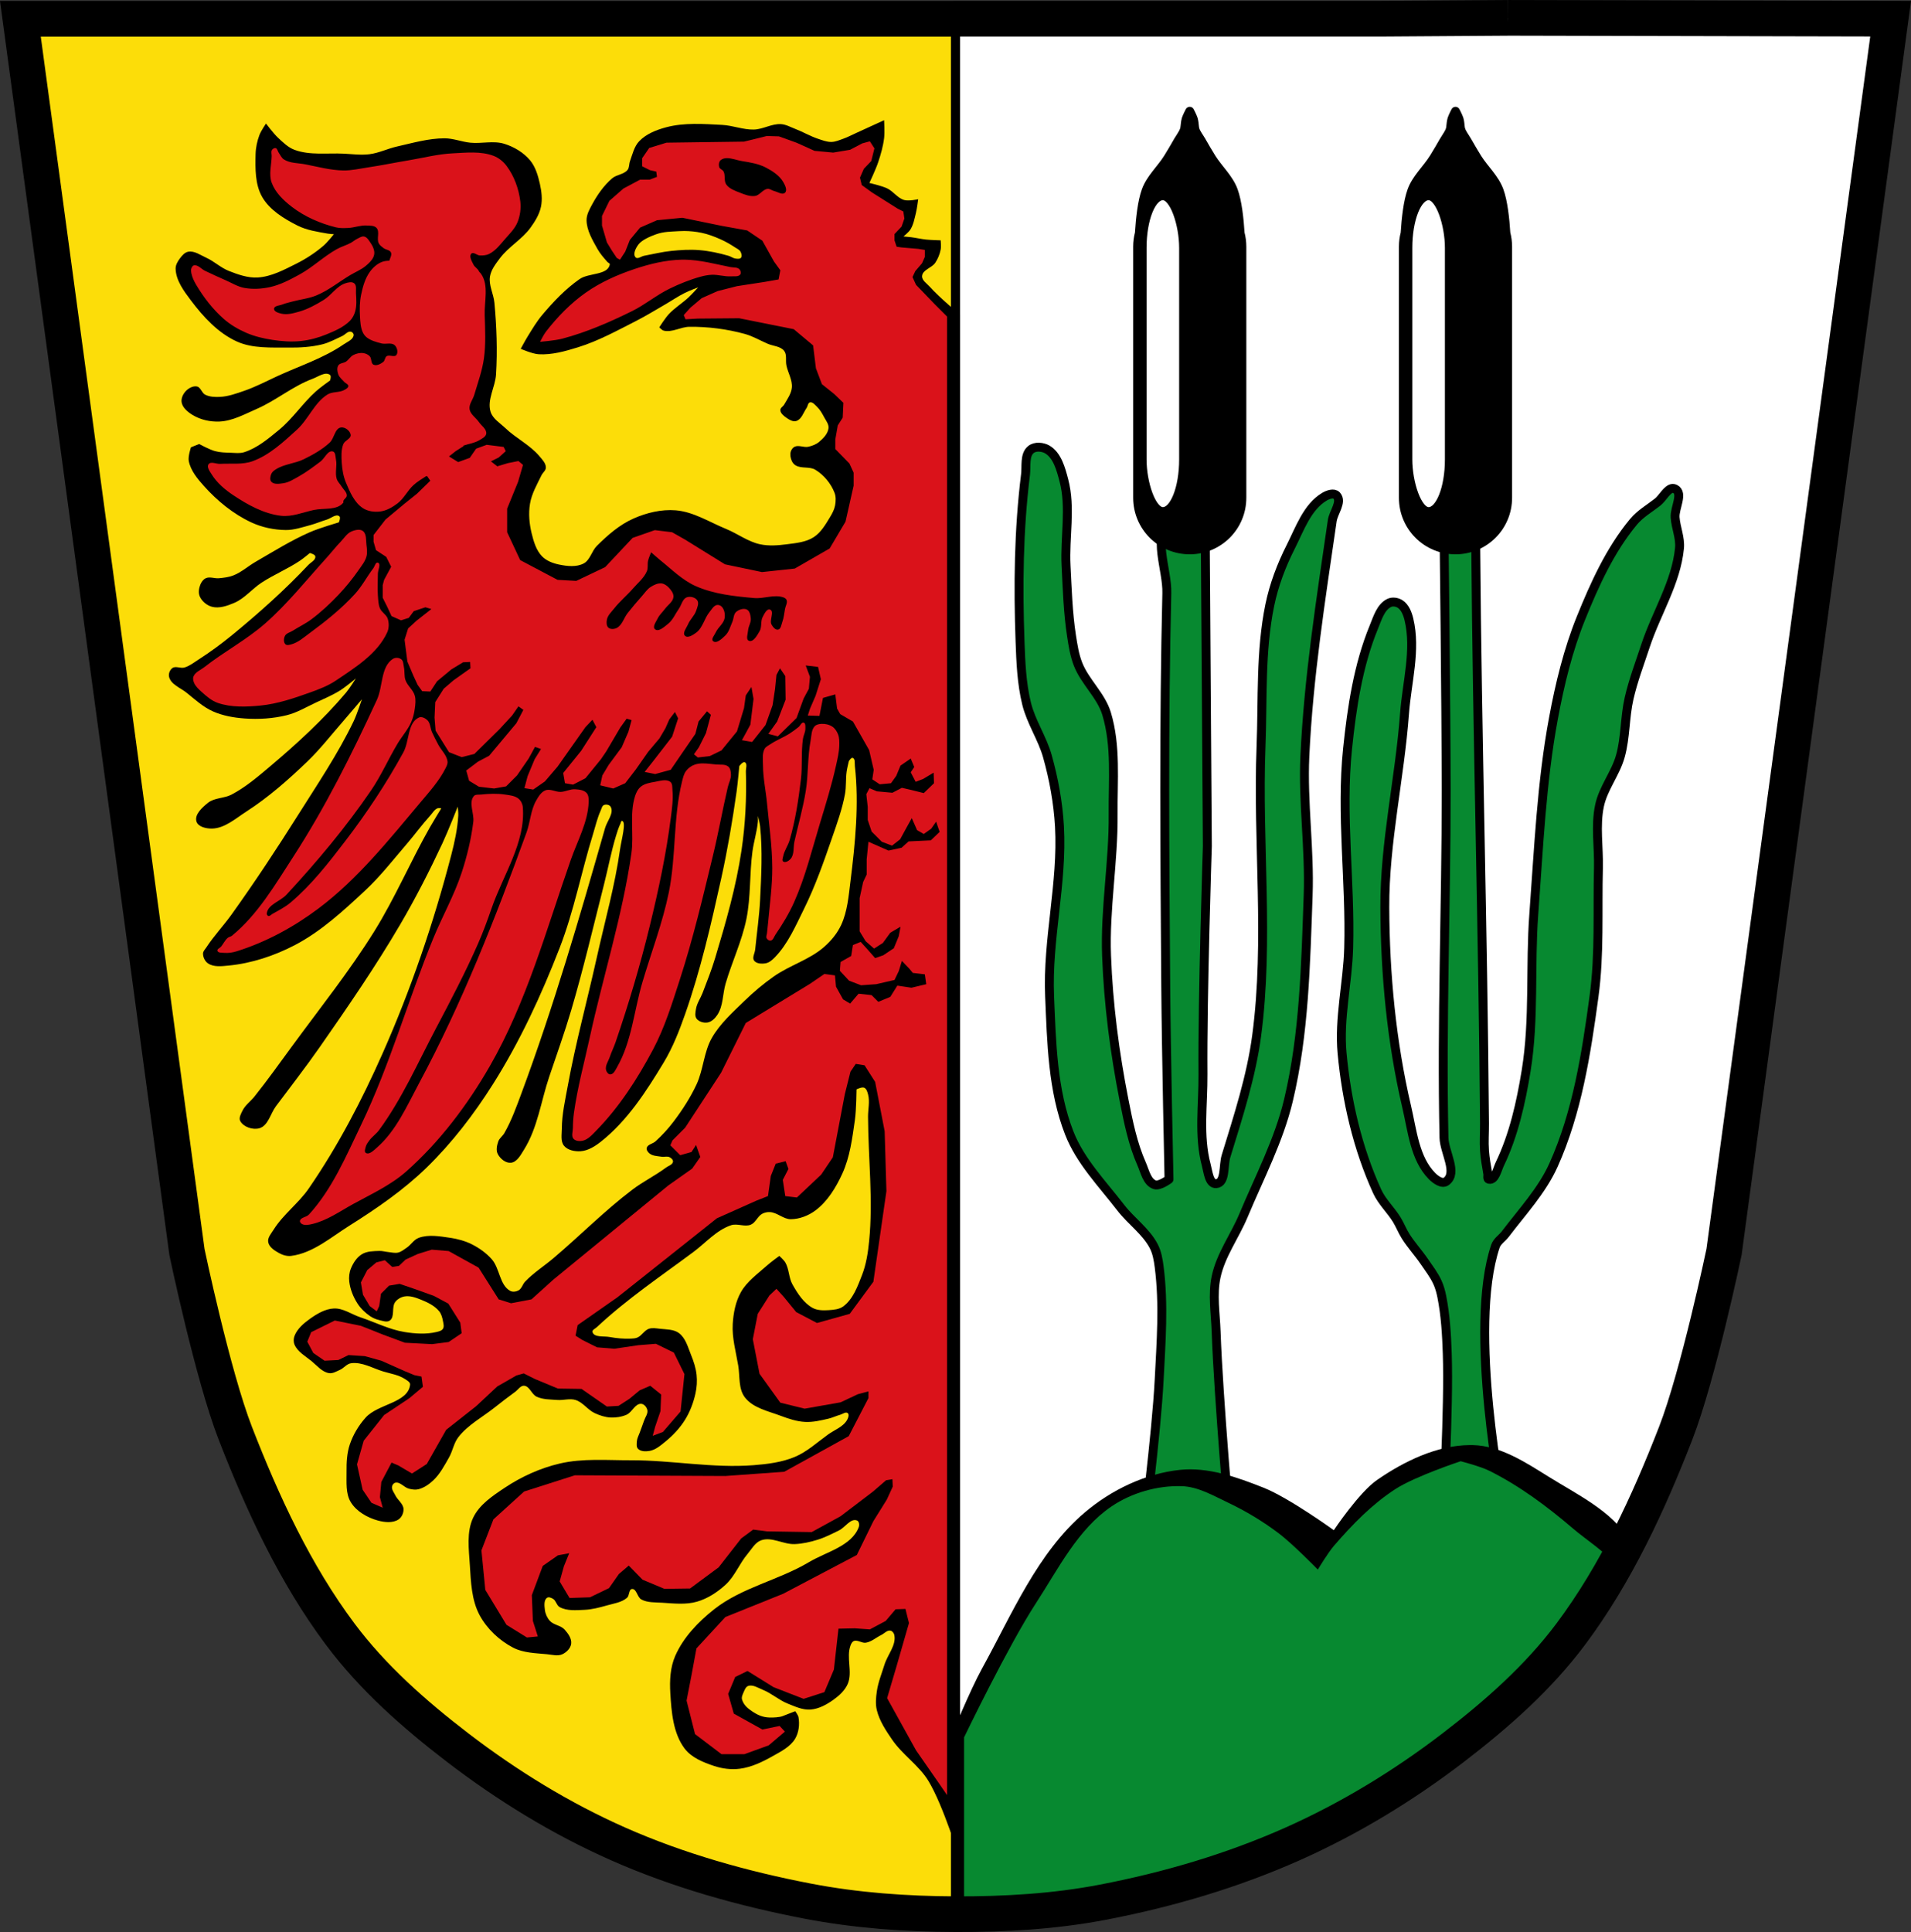
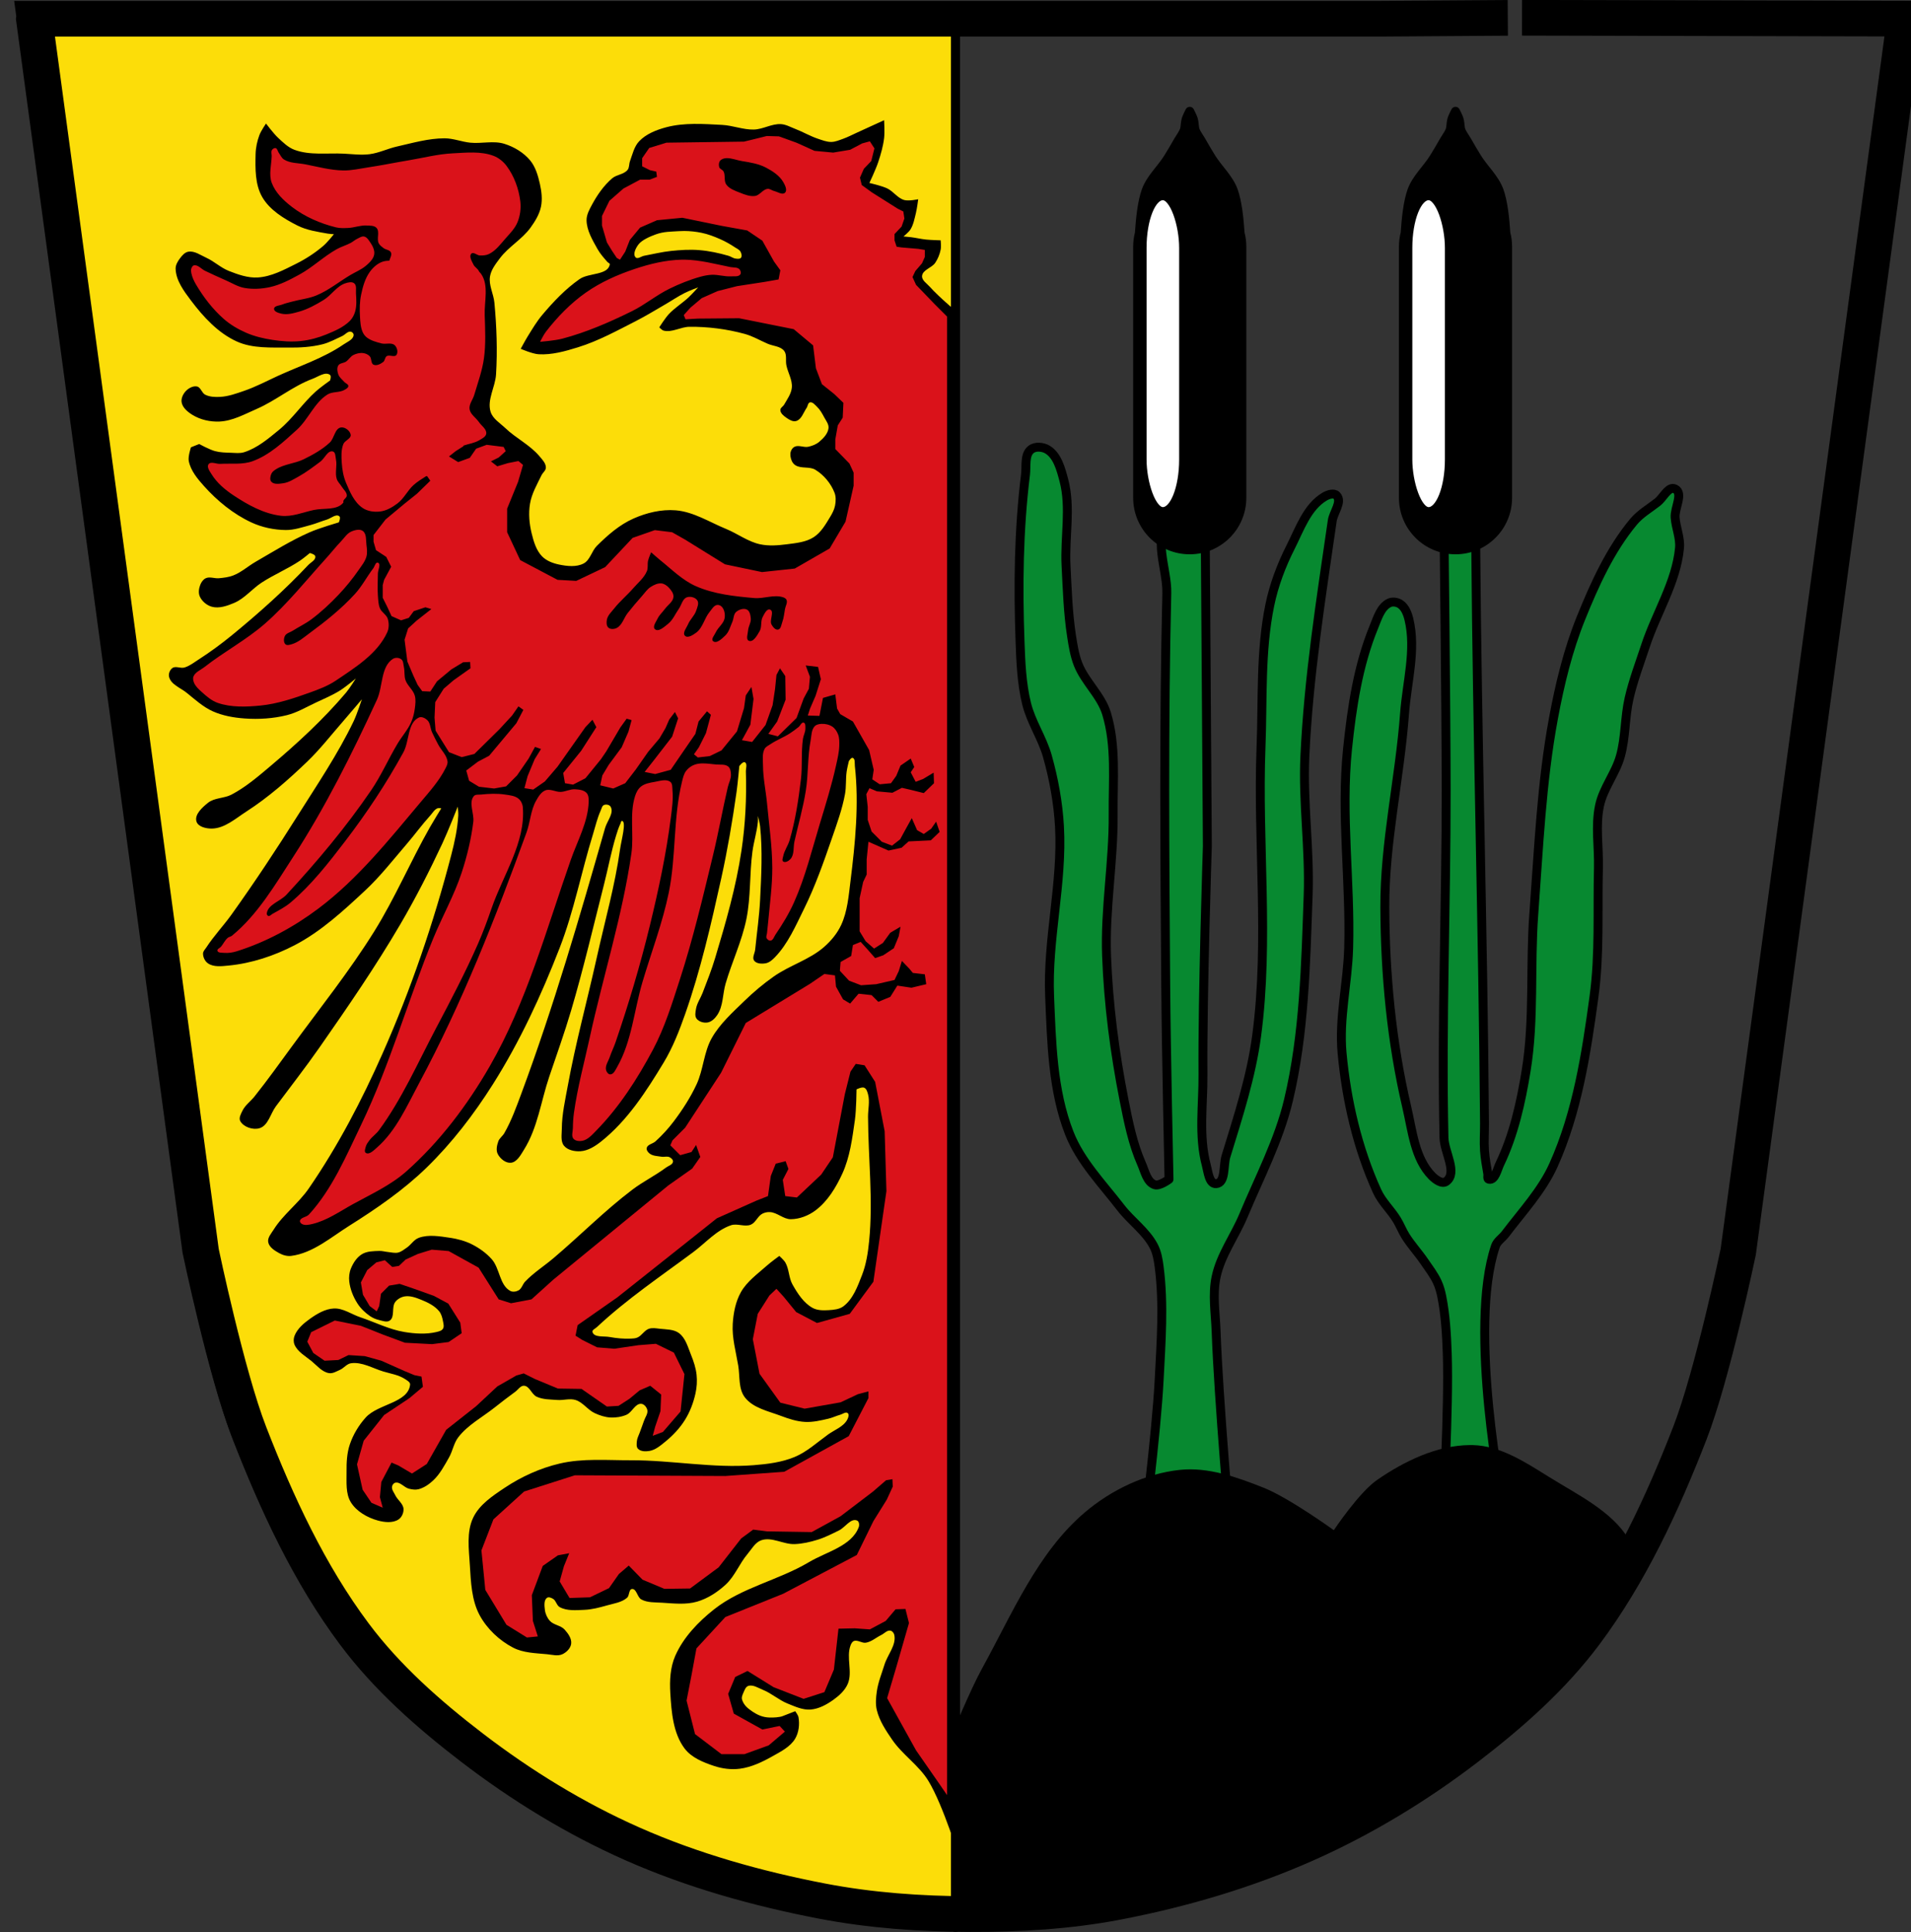
<svg xmlns="http://www.w3.org/2000/svg" viewBox="0 0 1072 1083.6">
  <rect x="0" y="0" width="1072" height="1083.6" fill="#333333" stroke="none" />
  <g transform="translate(155.51 5.403)">
-     <path d="m690.31 4.608l-70.798.478h-235.05l-7.958.043h-235.05-285.53l93.45 691.71c0 0 14.418 68.979 27.14 101.67 15.355 39.473 33.473 78.71 58.839 112.63 18.288 24.456 41.648 45.04 65.884 63.62 27.747 21.272 57.962 39.816 89.93 53.968 33.818 14.97 69.917 25.08 106.24 32.09 27.334 5.278 55.35 7.255 83.19 7.349 27.662.094 55.55-1.52 82.71-6.741 36.46-7.01 72.54-17.626 106.46-32.746 31.934-14.235 62.23-32.696 89.98-53.968 24.24-18.58 47.595-39.17 65.884-63.62 25.365-33.919 43.484-73.16 58.839-112.63 12.718-32.695 27.14-101.72 27.14-101.72l93.45-691.67-214.73-.478" fill="#fff" />
    <g fill-rule="evenodd">
      <path d="m427.35 245.39c-1.676-.044-3.321.35-4.518 1.314-3.754 3.03-2.48 9.35-3.074 14.13-3.837 30.916-4.193 62.28-3.072 93.41.423 11.733.887 23.628 3.688 35.03 2.523 10.269 8.819 19.315 11.676 29.496 3.594 12.808 6.01 26.05 6.76 39.33 1.783 31.754-6.881 63.48-5.529 95.25 1.099 25.846 1.612 52.734 11.06 76.82 6.185 15.763 18.545 28.378 28.883 41.789 5.765 7.479 14.05 13.145 18.436 21.508 1.869 3.564 2.558 7.684 3.074 11.676 2.707 20.925 1.072 42.23 0 63.3-1.538 30.23-9.219 90.34-9.219 90.34l49.16-4.301c0 0-6.656-75.31-7.988-113.07-.361-10.236-2.134-20.709 0-30.727 2.618-12.287 10.517-22.824 15.363-34.414 8.908-21.303 19.839-42.07 25.2-64.53 8.927-37.433 9.671-76.46 11.06-114.92.941-26.01-3.042-52.05-1.844-78.05 2.042-44.29 9-88.24 15.363-132.12.686-4.733 5.7-10.618 2.459-14.13-1.533-1.664-4.814-.537-6.762.615-9.78 5.786-13.917 18.13-19.05 28.27-5.209 10.29-9.352 21.274-11.678 32.57-5.34 25.932-3.896 52.819-4.916 79.28-2.084 54.04 4.672 108.62-2.457 162.24-3.065 23.05-10.393 45.37-17.207 67.6-1.595 5.204-.102 14.979-5.531 15.363-3.93.278-4.513-6.639-5.531-10.445-4.399-16.435-1.7-33.995-1.844-51.01-.36-42.614 2.459-127.82 2.459-127.82l-1.229-180.67c0 0-14.699-6.165-19.666-1.844-10.211 8.883-1.518 27.03-1.844 40.559-1.772 73.52-1.138 147.08-.613 220.62.257 36.06 1.842 108.16 1.842 108.16 0 0-5.28 3.97-7.988 3.072-4.369-1.449-5.514-7.466-7.375-11.676-4.983-11.272-7.445-23.551-9.832-35.643-5.275-26.722-8.822-53.9-9.832-81.12-.98-26.435 3.934-52.823 3.688-79.28-.176-18.885 1.795-38.465-3.688-56.54-3.09-10.188-12.08-17.748-15.979-27.652-2-5.085-2.858-10.576-3.688-15.979-1.996-12.998-2.391-26.2-3.072-39.33-.828-15.962 2.861-32.482-1.229-47.934-1.665-6.29-3.636-13.864-9.219-17.207-1.318-.789-3.02-1.271-4.699-1.314zm355.48 23.13c-3.062.086-5.668 5.477-8.49 7.688-4.583 3.591-9.803 6.578-13.52 11.06-13.11 15.808-21.811 35.04-29.498 54.08-7.237 17.926-11.823 36.917-15.363 55.922-6.749 36.23-8.315 73.25-11.06 110-2.185 29.25.429 58.933-4.303 87.88-2.919 17.856-6.916 35.927-14.748 52.24-1.526 3.177-2.699 9.343-6.145 8.604-1.021-.219-.439-2.043-.615-3.072-.734-4.283-1.536-8.572-1.844-12.906-.363-5.108.039-10.242 0-15.363-.819-107.96-4.097-215.9-4.916-323.86-.029-3.892.384-7.803 0-11.676-.103-1.039.228-2.456-.615-3.072-1.497-1.095-3.714.232-5.529.615-3.993.844-11.678 3.686-11.678 3.686 0 0 1.181 98.32 1.23 147.49.066 64.937-2.648 129.89-1.23 194.81.179 8.202 7.875 19.768 1.23 24.58-2.311 1.674-5.99-1.038-7.99-3.072-9.631-9.797-11-25.337-14.13-38.715-8.541-36.521-12.139-74.34-12.291-111.85-.148-36.444 8.369-72.43 11.06-108.77 1.302-17.588 6.588-35.704 2.459-52.85-.773-3.211-2.145-6.805-4.916-8.604-1.727-1.121-4.295-1.513-6.146-.613-4.805 2.334-6.573 8.579-8.604 13.52-8.841 21.518-12.339 45.07-14.748 68.21-3.86 37.08 1.676 74.58.615 111.85-.561 19.695-5.52 39.38-3.688 58.994 2.477 26.514 8.632 53.19 19.664 77.43 2.683 5.896 7.689 10.448 11.06 15.979 1.813 2.973 3.057 6.272 4.916 9.217 3.128 4.954 7.14 9.299 10.447 14.13 2.599 3.8 5.452 7.493 7.375 11.676 1.164 2.531 1.911 5.258 2.457 7.99 2.096 10.494 2.704 21.26 3.072 31.955 1.044 30.31-2.457 90.95-2.457 90.95l33.799-4.916c0 0-20.02-100.09-4.303-146.26.938-2.756 3.775-4.438 5.531-6.76 9.497-12.553 20.581-24.359 27.04-38.715 13.31-29.588 18.372-62.49 22.738-94.64 3.227-23.763 1.839-47.928 2.459-71.9.302-11.674-1.804-23.604.613-35.03 2.071-9.789 8.964-18.02 11.678-27.654 2.978-10.568 2.452-21.871 4.916-32.57 2.312-10.04 5.986-19.714 9.217-29.496 6.06-18.331 17.188-35.478 19.05-54.693.559-5.767-2.046-11.428-2.457-17.207-.378-5.313 4.764-13.597 0-15.979-.458-.229-.906-.325-1.344-.313z" fill="#078930" stroke="#000" stroke-linejoin="round" stroke-width="5" />
      <path d="m669.01 805.08c-18.467.13-36.794 9.04-52 19.535-10.212 7.04-24.293 28.2-24.293 28.2 0 0-25.18-18.203-39.475-23.859-14.847-5.874-30.973-11.655-46.852-9.977-19.375 2.048-38.513 11.241-53.36 23.859-26.646 22.65-40.793 57.01-57.695 87.63-6.756 12.237-17.352 38.17-17.352 38.17v99.52c.87.001 1.742.028 2.611.031 27.662.094 55.55-1.52 82.71-6.74 36.46-7.01 72.54-17.626 106.46-32.746 31.934-14.235 62.23-32.697 89.97-53.969 24.24-18.58 47.596-39.17 65.885-63.62 12.431-16.623 23.11-34.526 32.59-53.11-9.321-15.783-29.02-25.23-44.906-35.13-13.04-8.123-27.16-17.416-42.512-17.785-.596-.014-1.191-.02-1.787-.016" />
-       <path d="m663.86 814.14c0 0-25.439 8.399-36.566 15.594-13.1 8.471-24.23 19.912-34.416 31.729-3.539 4.104-9.141 13.443-9.141 13.443 0 0-14.04-14.409-22.05-20.436-8.866-6.675-18.468-12.462-28.5-17.207-8.251-3.903-16.689-8.868-25.813-9.143-13.61-.41-27.969 3.677-39.26 11.293-19.05 12.855-29.927 35.06-42.48 54.31-15.549 23.847-40.33 75.28-40.33 75.28v99.16c26.11-.1 52.38-1.794 78-6.719 36.46-7.01 72.54-17.626 106.46-32.746 31.934-14.235 62.23-32.697 89.97-53.969 24.24-18.58 47.596-39.17 65.885-63.62 9.232-12.345 17.494-25.399 25.02-38.908-6.354-7.85-16.15-13.813-23.875-20.422-14.393-12.317-29.832-23.809-46.783-32.27-5.072-2.53-16.13-5.377-16.13-5.377" fill="#078930" />
    </g>
    <g stroke="#000">
      <g stroke-linejoin="round" stroke-linecap="round" stroke-width="5">
        <path d="m511.89 57.01c0 0-1.512 2.876-2.01 4.416-.228.711-.304 1.462-.432 2.197-.221 1.27-.159 2.606-.58 3.824-.753 2.179-2.25 4.03-3.404 6.02-1.907 3.297-3.789 6.611-5.82 9.834-3.909 6.201-9.747 11.374-12.244 18.266-2.205 6.084-3.259 15.587-3.766 23.828-.638 2.409-.984 4.941-.984 7.557v140.79c0 16.197 13.04 29.24 29.24 29.24 16.197 0 29.24-13.04 29.24-29.24v-140.79c0-2.616-.346-5.147-.984-7.557-.507-8.241-1.561-17.744-3.766-23.828-2.497-6.891-8.335-12.07-12.244-18.266-2.032-3.223-3.912-6.537-5.82-9.834-1.155-1.996-2.654-3.842-3.406-6.02-.421-1.218-.358-2.553-.578-3.822-.128-.736-.204-1.488-.432-2.199-.494-1.54-2.01-4.416-2.01-4.416z" />
        <rect width="23.276" height="177.13" x="485.17" y="104.39" ry="29.24" rx="11.638" fill="#fff" />
        <path d="m660.97 57.01c0 0-1.512 2.876-2.01 4.416-.228.711-.304 1.462-.432 2.197-.221 1.27-.159 2.606-.58 3.824-.753 2.179-2.25 4.03-3.404 6.02-1.907 3.297-3.789 6.611-5.82 9.834-3.909 6.201-9.747 11.374-12.244 18.266-2.205 6.084-3.259 15.587-3.766 23.828-.638 2.409-.984 4.941-.984 7.557v140.79c0 16.197 13.04 29.24 29.24 29.24 16.197 0 29.24-13.04 29.24-29.24v-140.79c0-2.616-.346-5.147-.984-7.557-.507-8.241-1.561-17.744-3.766-23.828-2.497-6.891-8.335-12.07-12.244-18.266-2.032-3.223-3.912-6.537-5.82-9.834-1.155-1.996-2.654-3.842-3.406-6.02-.421-1.218-.358-2.553-.578-3.822-.128-.736-.204-1.488-.432-2.199-.494-1.54-2.01-4.416-2.01-4.416z" />
        <rect width="23.276" height="177.13" x="634.25" y="104.39" ry="29.24" rx="11.638" fill="#fff" />
        <path d="m380.48 5.119l-3.977.021h-235.05-285.53l93.45 691.71c0 0 14.416 68.979 27.13 101.67 15.355 39.473 33.475 78.72 58.84 112.63 18.288 24.456 41.648 45.04 65.883 63.62 27.747 21.272 57.963 39.816 89.93 53.969 33.818 14.97 69.917 25.08 106.24 32.09 27.3 5.271 55.28 7.248 83.08 7.348v-1063.07z" fill="#fcdd09" />
      </g>
-       <path d="m690.31 4.62l-70.798.478h-235.05l-7.958.043h-235.05-285.53l93.45 691.71c0 0 14.418 68.979 27.14 101.67 15.355 39.473 33.473 78.71 58.839 112.63 18.288 24.456 41.648 45.04 65.884 63.62 27.747 21.272 57.962 39.816 89.93 53.968 33.818 14.97 69.917 25.08 106.24 32.09 27.334 5.278 55.35 7.255 83.19 7.349 27.662.094 55.55-1.52 82.71-6.741 36.46-7.01 72.54-17.626 106.46-32.746 31.934-14.235 62.23-32.696 89.98-53.968 24.24-18.58 47.595-39.17 65.884-63.62 25.365-33.919 43.484-73.16 58.839-112.63 12.718-32.695 27.14-101.72 27.14-101.72l93.45-691.67-214.73-.478" fill="none" stroke-width="20" />
+       <path d="m690.31 4.62l-70.798.478h-235.05h-235.05-285.53l93.45 691.71c0 0 14.418 68.979 27.14 101.67 15.355 39.473 33.473 78.71 58.839 112.63 18.288 24.456 41.648 45.04 65.884 63.62 27.747 21.272 57.962 39.816 89.93 53.968 33.818 14.97 69.917 25.08 106.24 32.09 27.334 5.278 55.35 7.255 83.19 7.349 27.662.094 55.55-1.52 82.71-6.741 36.46-7.01 72.54-17.626 106.46-32.746 31.934-14.235 62.23-32.696 89.98-53.968 24.24-18.58 47.595-39.17 65.884-63.62 25.365-33.919 43.484-73.16 58.839-112.63 12.718-32.695 27.14-101.72 27.14-101.72l93.45-691.67-214.73-.478" fill="none" stroke-width="20" />
    </g>
    <g transform="translate(1106.93)" fill-rule="evenodd">
      <path d="m-766.53 62.04c0 0-10.127 4.662-15.209 6.953-2.601 1.173-5.132 2.527-7.822 3.477-2.12.749-4.269 1.705-6.518 1.738-2.529.037-4.987-.943-7.389-1.738-4.495-1.49-8.612-3.957-13.04-5.648-2.567-.982-5.079-2.437-7.822-2.607-5.16-.321-10.04 2.906-15.209 3.041-6 .156-11.822-2.296-17.816-2.607-10.424-.541-21.2-1.362-31.29 1.305-5.512 1.456-11.265 3.706-15.209 7.822-2.87 2.995-3.793 7.4-5.213 11.297-.565 1.552-.283 3.482-1.305 4.779-2.046 2.597-6.185 2.625-8.691 4.781-4.7 4.04-8.353 9.317-11.297 14.773-1.457 2.701-3.081 5.622-3.043 8.691.072 5.73 3.3 11.07 6.084 16.08 1.506 2.709 3.608 5.05 5.65 7.387.405.462 1.404.699 1.303 1.305-1.038 6.197-11.792 4.663-16.947 8.256-7.9 5.507-14.643 12.632-20.857 19.988-3.163 3.744-5.676 8-8.256 12.168-1.4 2.261-3.912 6.951-3.912 6.951 0 0 6.518 2.833 9.994 3.043 7.488.453 14.996-1.694 22.16-3.912 11.394-3.527 21.962-9.362 32.592-14.773 5.492-2.796 10.737-6.05 16.08-9.125 3.793-2.186 7.419-4.683 11.338-6.635 2.384-1.187 7.375-3.072 7.375-3.072 0 0-3.391 3.749-5.225 5.482-3.59 3.394-7.935 5.976-11.287 9.605-2.049 2.218-5.305 7.342-5.305 7.342 0 0 1.464 1.593 2.457 1.844 4.718 1.194 9.575-2.102 14.441-2.15 10.429-.103 20.973 1.248 31.04 3.994 4.515 1.232 8.606 3.679 12.904 5.531 3.075 1.325 7.173 1.343 9.219 3.994 1.646 2.133.704 5.347 1.229 7.99.842 4.24 3.471 8.294 3.072 12.598-.322 3.469-2.577 6.498-4.301 9.525-.618 1.087-2.185 1.823-2.15 3.072.05 1.823 1.888 3.251 3.379 4.301 1.589 1.119 3.669 2.399 5.531 1.844 3-.896 4.055-4.794 5.838-7.373.679-.982.683-2.791 1.844-3.074 1.519-.371 2.862 1.381 3.994 2.459 1.707 1.626 2.884 3.758 3.994 5.838 1.039 1.946 2.698 3.951 2.459 6.145-.335 3.078-2.853 5.691-5.225 7.682-1.721 1.444-3.948 2.294-6.145 2.766-2.504.537-5.381-1.125-7.682 0-1.049.513-1.837 1.641-2.15 2.766-.471 1.689-.098 3.622.613 5.225.442.995 1.216 1.902 2.152 2.457 3.249 1.927 7.835.493 11.06 2.459 4.782 2.914 8.734 7.682 10.754 12.904.851 2.199.732 4.749.309 7.07-.421 2.302-1.556 4.448-2.766 6.451-2.521 4.177-5.123 8.718-9.219 11.369-4.359 2.821-9.908 3.323-15.06 3.994-4.977.649-10.148 1.056-15.05 0-6.812-1.467-12.604-5.96-19.05-8.604-9.295-3.811-18.257-9.634-28.27-10.445-8.01-.649-16.311 1.355-23.658 4.607-7.83 3.466-14.526 9.316-20.588 15.363-2.9 2.893-3.75 7.921-7.373 9.834-4.08 2.154-9.309 1.544-13.828.613-3.455-.712-7.06-2.083-9.525-4.609-3.295-3.381-4.715-8.318-5.838-12.904-1.318-5.38-1.827-11.127-.922-16.592.939-5.667 3.947-10.81 6.453-15.979.721-1.486 2.457-2.649 2.457-4.301 0-2.477-2.088-4.56-3.686-6.453-5.302-6.285-13.11-9.988-19.05-15.672-2.987-2.857-7.101-5.26-8.297-9.217-2.036-6.739 2.639-13.868 3.072-20.895.826-13.395.338-26.89-.922-40.25-.468-4.962-3.286-9.833-2.457-14.748.64-3.796 3.223-7.06 5.529-10.141 4.86-6.495 12.464-10.627 17.207-17.207 2.544-3.53 4.941-7.418 5.84-11.676.889-4.214.333-8.705-.615-12.906-1.051-4.657-2.457-9.558-5.531-13.211-3.677-4.37-8.986-7.53-14.441-9.219-6.069-1.879-12.729.022-19.05-.615-4.858-.49-9.558-2.462-14.441-2.457-9.04.001-17.912 2.62-26.732 4.609-5.188 1.17-10.09 3.633-15.363 4.301-4.777.604-9.632-.069-14.441-.307-9.235-.457-18.986 1.065-27.654-2.15-3.572-1.325-6.43-4.161-9.217-6.76-2.551-2.379-6.76-7.99-6.76-7.99 0 0-2.819 4.133-3.688 6.453-1.282 3.424-2.069 7.099-2.15 10.754-.181 8.08-.335 16.955 3.686 23.967 4.201 7.327 12.144 12.138 19.666 15.979 5.289 2.7 11.361 3.569 17.207 4.609 1.114.198 3.379.307 3.379.307 0 0-3.637 4.564-5.838 6.453-4.656 3.997-9.874 7.397-15.363 10.139-6.811 3.402-13.909 7.224-21.508 7.682-5.556.335-11.11-1.643-16.285-3.688-4.526-1.787-8.166-5.364-12.598-7.373-3.245-1.471-6.633-4.01-10.141-3.381-1.937.345-3.423 2.118-4.609 3.688-1.273 1.684-2.511 3.727-2.457 5.838.169 6.594 4.633 12.554 8.603 17.822 6.942 9.211 15.292 18.314 25.811 23.04 8.84 3.976 19.19 3.282 28.883 3.379 6.38.064 12.862-.292 19.05-1.844 3.875-.971 7.428-2.945 11.06-4.607 1.666-.762 3.123-2.834 4.916-2.459.783.164 1.585 1.045 1.537 1.844-.151 2.531-3.441 3.787-5.531 5.223-11.328 7.782-24.698 12.07-37.18 17.822-6.205 2.86-12.28 6.077-18.742 8.297-4.393 1.509-8.88 3.152-13.52 3.379-2.792.137-5.8.028-8.297-1.229-1.941-.977-2.481-4.173-4.609-4.609-2.161-.444-4.597.886-6.145 2.459-1.614 1.641-2.862 4.185-2.459 6.451.546 3.074 3.481 5.443 6.147 7.07 4.411 2.69 9.892 3.91 15.05 3.688 7.345-.316 14.15-4.135 20.895-7.07 10.884-4.735 20.21-12.774 31.342-16.898 3.146-1.166 7.218-4.256 9.832-2.152.798.642 0 3.074 0 3.074 0 0-5.488 3.9-7.988 6.145-7.386 6.629-12.925 15.202-20.588 21.508-6.01 4.946-12.24 10.257-19.664 12.6-2.346.74-4.916.382-7.375.307-2.985-.092-6.03-.148-8.91-.922-3.144-.844-8.912-3.994-8.912-3.994l-4.608 1.844c0 0-1.73 5.137-1.23 7.682 1.064 5.412 4.919 10.03 8.603 14.13 7.417 8.263 16.364 15.586 26.426 20.281 5.99 2.795 12.748 4.23 19.357 4.301 4.7.05 9.285-1.559 13.828-2.766 3.13-.831 6.112-2.151 9.217-3.072 2.334-.693 5.211-3.418 7.07-1.844.863.732-.309 3.381-.309 3.381 0 0-11.04 3.226-16.285 5.529-10.577 4.64-20.415 10.82-30.418 16.594-4.26 2.459-8.01 5.909-12.6 7.682-2.53.978-5.289 1.278-7.988 1.535-2.447.233-5.149-1.043-7.375 0-1.449.679-2.492 2.197-3.072 3.688-.781 2.01-1.156 4.474-.307 6.453 1.174 2.736 3.892 5.04 6.76 5.838 4.104 1.143 8.679-.479 12.598-2.15 5.86-2.499 10.03-7.888 15.363-11.369 6.916-4.512 14.647-7.696 21.508-12.291 1.941-1.3 5.531-4.301 5.531-4.301 0 0 2.866.665 3.072 1.842.366 2.08-2.548 3.38-3.994 4.918-13.158 13.994-27.555 26.834-42.4 39.02-6.176 5.069-12.633 9.819-19.357 14.13-2.47 1.585-4.86 3.497-7.682 4.303-2.169.619-4.935-1.02-6.76.307-1.416 1.029-2.256 3.215-1.844 4.916 1.042 4.299 6.382 6.142 9.832 8.91 4.699 3.771 9.245 7.999 14.75 10.447 5.563 2.473 11.748 3.56 17.82 3.994 7.89.564 15.983.064 23.66-1.844 5.743-1.427 10.923-4.564 16.285-7.07 4.566-2.13 9.241-4.099 13.52-6.76 3.166-1.969 8.91-6.76 8.91-6.76 0 0-3.438 5.517-5.531 7.988-12.734 15.03-27.352 28.461-42.4 41.17-6.886 5.817-13.838 11.785-21.816 15.979-4.129 2.17-9.574 1.689-13.211 4.609-3.191 2.563-7.629 6.527-6.453 10.447.908 3.03 5.442 4.03 8.603 3.994 7.191-.081 13.311-5.633 19.357-9.525 12.361-7.958 23.503-17.78 34.11-27.961 7.222-6.933 13.392-14.886 19.971-22.432 3.628-4.162 10.756-12.598 10.756-12.598 0 0-2.718 8.345-4.609 12.291-8.854 18.469-20.423 35.521-31.342 52.85-11.888 18.866-24.19 37.488-37.18 55.615-4.51 6.295-9.91 11.944-14.13 18.436-.7 1.076-1.821 2.098-1.844 3.381-.037 2.061 1.071 4.357 2.766 5.531 3.217 2.229 7.781 1.608 11.676 1.229 12.801-1.247 25.458-5.438 36.871-11.369 14.834-7.709 27.411-19.327 39.639-30.727 8.542-7.963 15.737-17.263 23.351-26.12 4.506-5.24 8.562-10.866 13.213-15.979 1.267-1.393 2.255-3.274 3.994-3.994.662-.274 2.15 0 2.15 0 0 0-4.392 7.117-6.453 10.754-10.822 19.1-19.45 39.431-31.03 58.07-14.03 22.573-30.709 43.38-46.4 64.832-6.868 9.392-13.651 18.857-20.895 27.963-2.172 2.73-5.227 4.855-6.76 7.988-.874 1.786-2.189 4.096-1.228 5.838 1.846 3.349 7.085 5.072 10.754 3.994 4.913-1.444 6.156-8.185 9.217-12.291 8.227-11.04 16.706-21.894 24.582-33.18 15.701-22.506 31.29-45.15 45.17-68.828 8.642-14.741 16.416-30 23.66-45.48 3.153-6.736 8.604-20.586 8.604-20.586 0 0 .4 3.277.307 4.916-.432 7.582-2.08 15.08-3.994 22.43-9.862 37.865-22.569 75.14-38.41 110.92-11.671 26.363-25.12 52.15-41.48 75.895-5.729 8.316-14.317 14.48-19.666 23.04-1.361 2.179-3.551 4.545-3.072 7.07.54 2.846 3.608 4.744 6.145 6.145 2.023 1.117 4.468 1.831 6.76 1.537 12.13-1.556 22.22-10.386 32.57-16.9 15.292-9.622 30.375-19.973 43.33-32.57 14.264-13.874 26.541-29.888 37.18-46.705 15.181-24 27.21-50.03 37.486-76.51 8.04-20.695 12.183-42.703 18.744-63.912 1.369-4.425 2.38-8.998 4.301-13.213.495-1.087.74-2.615 1.844-3.072 1.17-.485 3.039-.166 3.688.922 2.111 3.542-1.939 8.02-3.072 11.982-14.309 50.08-28.854 100.2-47.01 149.03-2.799 7.525-5.538 15.15-9.525 22.12-.946 1.654-2.747 2.812-3.379 4.609-.782 2.224-1.376 4.964-.309 7.07 1.337 2.634 4.435 5.207 7.375 4.916 3.459-.343 5.531-4.426 7.375-7.373 7.647-12.218 9.515-27.21 14.13-40.867 4.182-12.365 8.593-24.662 12.291-37.18 6.897-23.348 12.442-47.08 18.436-70.67 2.312-9.101 4.02-18.363 6.76-27.346.698-2.294 1.428-4.595 2.459-6.76.257-.539.338-1.662.922-1.537 2.522.539-.371 10.593-1.115 15.831-2.97 20.898-8.129 38.572-13.326 61.907-5.25 23.574-11.646 46.912-15.979 70.67-1.465 8.04-3.338 16.1-3.379 24.273-.016 3.201-.806 7.05 1.229 9.525 2.058 2.501 5.986 3.269 9.219 3.074 4.299-.26 8.305-2.851 11.676-5.531 14.724-11.707 25.301-28.14 35.03-44.25 5.097-8.439 8.709-17.742 11.984-27.04 8.732-24.792 14.601-50.54 20.279-76.2 3.55-16.05 6.299-32.28 8.604-48.549.679-4.793 1.537-14.441 1.537-14.441 0 0 1.931-2.662 3.072-2.15 1.6.717.559 3.47.613 5.223.455 14.765-.281 29.638-2.457 44.25-3.044 20.443-8.789 40.43-14.75 60.22-2.01 6.669-4.556 13.169-7.07 19.666-1.158 2.999-3.149 5.741-3.688 8.91-.31 1.82-.801 4.056.309 5.531 1.304 1.735 4 2.501 6.145 2.15 2.305-.377 4.244-2.352 5.531-4.301 3.326-5.04 2.915-11.721 4.609-17.516 3.563-12.187 9.149-23.813 11.676-36.26 2.517-12.395 1.683-25.26 3.379-37.795.768-5.674 2.558-11.196 3.072-16.898.092-1.02 0-3.074 0-3.074 0 0 1.025 3.86 1.23 5.838 1.421 13.651.676 27.466 0 41.17-.461 9.355-1.839 18.643-2.766 27.963-.204 2.049-1.809 4.467-.615 6.145 1.282 1.801 4.274 1.912 6.453 1.537 2.044-.351 3.78-1.891 5.223-3.381 7.319-7.559 11.621-17.608 16.285-27.04 6.298-12.735 11.04-26.21 15.672-39.637 2.822-8.179 5.819-16.377 7.373-24.889.756-4.142.333-8.43.922-12.6.278-1.969 1.23-5.838 1.23-5.838 0 0 1.249-2.124 2.15-1.844 1.519.471 1.052 3.03 1.229 4.609 2.39 21.391.199 43.17-2.457 64.53-1.034 8.313-1.7 16.981-5.225 24.58-2.181 4.702-5.632 8.869-9.525 12.291-8.206 7.214-19.329 10.308-28.27 16.592-5.89 4.141-11.434 8.807-16.594 13.828-6.553 6.377-13.583 12.651-18.13 20.586-4.555 7.954-4.735 17.808-8.604 26.12-3.455 7.421-7.968 14.366-12.906 20.895-3.02 3.989-6.432 7.704-10.139 11.06-1.518 1.375-4.447 1.694-4.918 3.688-.263 1.114.652 2.346 1.537 3.072 1.806 1.481 4.456 1.457 6.76 1.844 1.518.255 3.256-.427 4.609.307.9.488 1.959 1.441 1.844 2.459-.196 1.733-2.597 2.335-3.994 3.379-5.987 4.47-12.786 7.784-18.744 12.291-15.576 11.783-29.345 25.783-44.25 38.41-5.273 4.468-11.209 8.212-15.979 13.213-1.414 1.482-1.887 3.939-3.688 4.916-1.354.734-3.247 1.027-4.607.307-6.085-3.222-5.862-12.683-10.447-17.82-3.069-3.438-6.948-6.22-11.06-8.297-3.818-1.928-8.06-3.066-12.291-3.688-5.776-.848-12.02-1.963-17.514 0-2.742.979-4.355 3.89-6.76 5.531-1.553 1.06-3.085 2.34-4.916 2.766-1.799.418-3.692-.141-5.531-.307-1.645-.148-3.265-.666-4.916-.615-3.333.102-6.99.1-9.832 1.844-2.864 1.757-4.869 4.881-6.147 7.988-.942 2.291-1.211 4.915-.922 7.375.512 4.345 2.241 8.612 4.609 12.291 1.804 2.801 4.315 5.188 7.07 7.07 1.477 1.01 3.177 1.741 4.918 2.15 1.996.47 4.472 1.496 6.145.309 2.96-2.101.839-7.585 3.072-10.447 1.243-1.593 3.233-2.736 5.225-3.072 3.09-.521 6.309.674 9.217 1.842 3.717 1.494 7.598 3.357 10.141 6.453 1.255 1.529 1.786 3.587 2.15 5.531.264 1.409.754 3.081 0 4.301-.722 1.169-2.35 1.528-3.688 1.844-5.782 1.365-11.957.952-17.82 0-8.632-1.401-16.592-5.53-24.889-8.295-4.916-1.639-9.573-5.138-14.75-4.916-4.904.211-9.53 2.978-13.52 5.838-3.477 2.493-7.07 5.532-8.603 9.525-.589 1.529-.639 3.407 0 4.916 1.724 4.068 6.105 6.419 9.525 9.217 3.079 2.518 5.903 6.144 9.832 6.76 2.113.331 4.19-.98 6.147-1.844 2.185-.965 3.781-3.339 6.145-3.686 6.169-.905 12.159 2.808 18.13 4.607 4.156 1.253 8.678 1.897 12.291 4.303 1.147.764 2.903 1.701 2.766 3.072-1.033 10.273-17.974 10.768-24.889 18.436-3.906 4.331-7.04 9.534-8.91 15.06-1.656 4.885-1.902 10.206-1.844 15.363.065 5.794-.621 12.298 2.457 17.207 3.214 5.127 9.225 8.526 15.06 10.141 3.756 1.04 8.438 1.555 11.676-.615 1.789-1.199 2.871-3.687 2.766-5.838-.146-2.983-3.312-4.992-4.609-7.682-.761-1.576-2.148-3.193-1.844-4.916.164-.93.923-1.941 1.844-2.15 2.728-.621 4.962 2.723 7.682 3.379 1.696.409 3.53.718 5.225.307 3.124-.758 5.944-2.723 8.295-4.916 3.822-3.566 6.326-8.361 8.912-12.904 2.063-3.624 2.673-8.07 5.223-11.369 5.34-6.911 13.427-11.176 20.279-16.592 3.841-3.036 7.711-6.04 11.676-8.912 1.61-1.167 2.932-3.492 4.918-3.379 3.117.177 4.237 4.826 7.07 6.145 3.571 1.665 7.748 1.536 11.676 1.844 3.37.264 6.912-1 10.141 0 4.152 1.287 6.812 5.543 10.754 7.375 2.794 1.299 5.833 2.305 8.91 2.457 3.01.148 6.141-.35 8.912-1.535 3.164-1.353 4.863-6.401 8.295-6.146 1.589.118 2.991 1.836 3.381 3.381.523 2.074-1.171 4.115-1.844 6.145-.754 2.276-1.67 4.496-2.459 6.76-.533 1.529-1.39 2.996-1.535 4.609-.13 1.443-.387 3.255.613 4.303 1.512 1.584 4.296 1.601 6.453 1.229 3.393-.586 6.242-3.049 8.91-5.225 4.272-3.483 8.159-7.604 11.06-12.289 2.786-4.494 4.695-9.588 5.838-14.75.754-3.406.985-6.979.615-10.447-.405-3.805-1.63-7.517-3.074-11.06-1.764-4.33-3.03-9.475-6.76-12.291-2.936-2.215-7.1-2.047-10.754-2.459-2.036-.23-4.204-.655-6.145 0-2.562.865-3.971 3.845-6.453 4.918-1.144.495-2.443.558-3.688.613-4 .177-8.04-.206-11.982-.922-3.253-.591-8.609.411-9.525-2.766-.342-1.185 1.557-1.922 2.457-2.766 16.671-15.618 35.75-28.461 54.08-42.09 6.955-5.173 12.981-12.308 21.2-15.06 3.498-1.17 7.655 1.111 11.06-.307 2.742-1.141 3.827-4.759 6.453-6.146 1.297-.685 2.839-1.01 4.303-.922 4.106.244 7.562 4.02 11.676 3.994 4.892-.029 9.904-1.993 13.826-4.916 6.817-5.08 11.505-12.862 15.06-20.586 4.307-9.367 5.607-19.907 7.07-30.11.813-5.686.922-17.207.922-17.207 0 0 2.961-1.514 4.303-.922 1.302.575 1.779 2.314 2.15 3.688 1.096 4.054-.019 8.398 0 12.598.102 23.25 2.912 46.613.615 69.75-.641 6.457-1.636 13.01-3.996 19.05-2.472 6.332-5.01 13.436-10.447 17.514-2.286 1.714-5.443 1.986-8.295 2.152-2.993.175-6.277.203-8.91-1.23-5.103-2.779-8.521-8.149-11.369-13.213-2.112-3.755-1.825-8.568-3.996-12.289-.84-1.44-3.379-3.688-3.379-3.688 0 0-4.837 3.536-7.07 5.531-5.127 4.588-11.06 8.756-14.441 14.748-3.02 5.343-4.235 11.698-4.609 17.822-.48 7.837 1.764 15.61 3.072 23.352 1.01 5.981.018 12.991 3.688 17.822 4.599 6.06 13.164 7.764 20.279 10.445 4.347 1.638 8.881 3.134 13.52 3.381 4.441.236 8.883-.829 13.213-1.844 2.207-.517 4.266-1.553 6.453-2.15 1.415-.386 3.2-1.89 4.301-.922.926.815.283 2.604-.307 3.688-2.164 3.977-7.083 5.648-10.756 8.295-6.107 4.401-11.793 9.704-18.742 12.598-7.232 3.01-15.235 3.994-23.04 4.609-22.89 1.803-45.867-2.834-68.828-2.766-13.329.04-26.968-1.199-39.945 1.844-10.894 2.554-21.408 7.325-30.727 13.52-6.818 4.532-14.327 9.496-17.82 16.9-3.767 7.986-2.389 17.613-1.844 26.426.593 9.583.948 19.831 5.531 28.27 4.149 7.638 11.03 14.12 18.742 18.13 5.737 2.987 12.612 3.07 19.05 3.688 2.855.274 6 1.21 8.604 0 2.307-1.073 4.577-3.316 4.916-5.838.391-2.907-1.723-5.813-3.688-7.99-2.154-2.386-6.153-2.519-8.295-4.916-1.497-1.675-2.493-3.915-2.766-6.145-.278-2.273-.654-5.456 1.229-6.76.942-.652 2.397.027 3.381.613 1.69 1.01 1.962 3.66 3.686 4.609 4.062 2.237 9.195 1.727 13.828 1.537 4.275-.175 8.482-1.288 12.598-2.459 3.897-1.109 8.297-1.659 11.369-4.301 1.426-1.226.897-4.712 2.766-4.916 2.596-.283 2.929 4.589 5.223 5.838 3.46 1.885 7.743 1.597 11.676 1.844 6.545.411 13.371 1.225 19.666-.615 5.951-1.74 11.417-5.326 15.979-9.525 5.186-4.774 7.733-11.829 12.289-17.207 2.341-2.763 4.262-6.489 7.682-7.682 5.938-2.071 12.46 2.383 18.744 2.15 4.376-.162 8.72-1.164 12.904-2.457 4.163-1.286 8.07-3.309 11.984-5.225 3.458-1.693 6.613-7.08 10.139-5.529 1.16.509 1.364 2.498.922 3.686-3.976 10.678-18.17 13.836-27.961 19.666-17 10.125-37.623 14.167-53.16 26.426-8.904 7.03-17.256 15.731-21.816 26.12-2.824 6.433-3.188 13.882-2.766 20.895.642 10.663 1.578 22.49 7.99 31.03 3.859 5.142 10.49 7.807 16.592 9.832 4.595 1.525 9.641 2.165 14.441 1.537 6.526-.853 12.706-3.83 18.436-7.07 4.638-2.621 9.903-5.237 12.598-9.832 2.044-3.486 2.541-8 1.844-11.982-.221-1.264-1.844-3.381-1.844-3.381 0 0-4.719 1.823-7.07 2.766-1.747.702-5.38.85-7.262.792-3.983-.123-6.774-1.404-10.07-3.638-2.522-1.707-4.47-3.474-5.402-6.373-.449-1.396.324-2.962.922-4.301.568-1.272 1.148-2.911 2.459-3.381 2.689-.964 5.642 1.092 8.295 2.152 4.896 1.958 8.935 5.718 13.828 7.682 4.127 1.656 8.47 3.709 12.904 3.379 4.667-.348 9.104-2.803 12.906-5.531 3.241-2.326 6.431-5.238 7.988-8.91 2.806-6.617-.978-14.774 1.537-21.508.358-.96.899-2.064 1.844-2.459 2.098-.877 4.516 1.293 6.76.922 3.163-.524 5.719-2.901 8.604-4.301 1.731-.84 3.339-2.853 5.223-2.459 1.066.223 1.936 1.392 2.15 2.459 1.15 5.715-3.806 11.02-5.529 16.592-1.543 4.986-3.579 9.888-4.303 15.06-.483 3.449-.825 7.06 0 10.447 1.476 6.05 5.086 11.45 8.604 16.592 5.778 8.445 14.927 14.324 20.279 23.04 8.382 13.657 17.797 44.654 17.797 44.654v-866.91c0 0-11.862-9.877-16.947-15.643-1.648-1.869-4.551-3.6-4.346-6.084.287-3.47 5.457-4.489 7.389-7.387 1.477-2.216 2.524-4.776 3.041-7.389.337-1.705 0-5.213 0-5.213 0 0-5.515-.148-8.256-.436-2.771-.291-5.493-.947-8.256-1.303-1.444-.186-4.346-.436-4.346-.436 0 0 2.941-2.342 3.91-3.91 1.686-2.727 2.27-6.01 3.043-9.125.637-2.565 1.303-7.822 1.303-7.822 0 0-5.307 1.134-7.822.434-3.716-1.034-6.081-4.851-9.559-6.518-3.14-1.505-9.996-3.041-9.996-3.041 0 0 3.619-7.691 4.953-11.715 1.457-4.394 2.75-8.892 3.305-13.488.399-3.307 0-9.996 0-9.996m-111.99 62.12c3.187.017 6.382.372 9.496 1 3.672.743 7.216 2.104 10.641 3.623 2.84 1.26 5.56 2.807 8.148 4.527 1.119.744 2.543 1.302 3.17 2.49.53 1 .934 2.51.225 3.395-.621.774-1.955.561-2.941.453-1.449-.159-2.674-1.179-4.074-1.584-5.317-1.537-10.783-2.718-16.299-3.17-5.266-.431-10.59-.09-15.846.453-5.109.528-10.117 1.784-15.168 2.717-1.586.293-3.627 2.06-4.752.904-1.724-1.771.087-5.276 1.584-7.242 1.963-2.578 6.685-4.562 9.733-5.659 4.497-1.619 8.134-1.488 12.903-1.812 1.057-.072 2.118-.103 3.18-.098" />
      <path d="m-832.22 70.863l-12.852 3.164-43.498.592-9.689 2.967-3.955 5.734v4.547l4.352 2.176 3.559.789.395 2.967-4.152 1.582h-5.338l-9.293 4.943-7.908 6.92-4.152 8.502v5.338l2.768 9.492 2.768 4.547 2.768 4.152 1.781.988 2.965-4.547 2.57-6.525 5.734-6.92 9.49-4.152 14.236-1.385 22.14 4.549 14.236 2.57 8.502 5.732 6.525 11.666 3.559 4.943-.988 5.141-7.908 1.385-15.424 2.373-10.873 2.768-8.898 3.955-6.328 5.338-3.756 4.152.988 2.373 6.92-.396 23.13-.197 30.646 6.129 10.875 9.1 1.582 12.852 3.361 8.898 6.92 5.535 5.141 4.943-.395 8.305-2.77 4.35-1.383 7.91v5.338l7.908 8.107 2.373 5.141v7.314l-4.547 20.17-8.898 15.03-19.574 11.27-18.389 1.979-20.762-4.35-22.342-13.842-7.316-4.152-9.688-1.186-12.457 4.35-15.422 16.41-16.213 7.713-10.48-.594-20.959-11.07-7.314-15.621v-13.246l6.129-15.03 2.768-9.49-2.57-2.176-5.932 1.186-5.932 1.779-3.559-2.768 4.35-2.174 3.955-3.561-1.188-2.371-9.49-1.188-5.932 2.176-3.559 5.141-6.525 2.373-5.141-3.164 3.756-2.967 4.352-2.768.062-.355c2.941-1.018 6.159-1.39 8.818-2.994 1.535-.926 3.689-1.914 3.912-3.693.32-2.552-2.684-4.392-4.129-6.52-1.661-2.445-4.751-4.251-5.215-7.17-.442-2.782 1.811-5.337 2.607-8.04 1.993-6.757 4.456-13.445 5.432-20.422 1.123-8.03.707-16.228.436-24.336-.257-7.7 2.396-16.671-1.955-23.03-.316-.462-.686-.87-1.092-1.242-.106-.202-.214-.404-.314-.594-.703-1.326-2.266-2.077-2.916-3.43-.909-1.89-2.698-4.707-1.201-6.176 1.169-1.147 3.168.992 4.805 1.029 1.739.04 3.587-.084 5.145-.857 3.804-1.889 6.45-5.567 9.264-8.748 2.493-2.818 5.283-5.602 6.689-9.09 1.466-3.638 2.01-7.772 1.545-11.666-.846-7.06-3.452-14.205-7.719-19.898-1.859-2.48-4.473-4.576-7.377-5.66-7.137-2.665-15.205-1.743-22.814-1.373-8.385.408-16.592 2.569-24.873 3.947-7.557 1.258-15.06 2.818-22.642 3.945-4.616.687-9.231 1.801-13.897 1.715-7.181-.133-14.22-2.059-21.27-3.432-4.03-.785-8.549-.533-12.01-2.744-1.339-.856-1.988-2.482-2.916-3.773-.601-.837-.718-2.31-1.715-2.574-.093-.025-.189-.035-.285-.037-.674-.011-1.406.504-1.774 1.066-.626.959-.143 2.287-.172 3.432-.124 4.973-1.696 10.247 0 14.924 2.01 5.533 6.653 9.964 11.32 13.551 7.201 5.533 15.888 9.311 24.703 11.494 2.223.55 4.573.436 6.861.342 3.458-.143 6.835-1.553 10.291-1.371 1.939.102 4.359-.068 5.662 1.371 1.938 2.14-.087 5.994 1.201 8.578.577 1.158 1.719 1.954 2.744 2.744 1.258.97 3.46.956 4.117 2.402.626 1.378-.418 3.01-.859 4.459-.021.068-.053.134-.076.201-1.473.024-2.92.183-4.266.73-2.714 1.104-5.04 3.26-6.734 5.648-2.602 3.662-3.855 8.207-4.781 12.604-.851 4.045-.9 8.256-.65 12.383.177 2.936.321 6.01 1.52 8.691.525 1.178 1.36 2.266 2.391 3.041 2.311 1.738 5.247 2.507 8.04 3.26 2.472.667 5.778-.709 7.603 1.086 1.307 1.286 1.974 3.968.869 5.432-1.098 1.456-3.901-.339-5.432.652-1.063.689-.948 2.491-1.955 3.26-1.495 1.14-3.727 2.313-5.432 1.52-1.587-.738-.943-3.534-2.172-4.779-.956-.969-2.343-1.574-3.693-1.738-1.833-.223-3.78.26-5.432 1.086-1.651.826-2.602 2.656-4.129 3.693-1.34.91-3.494.796-4.346 2.174-.876 1.417-.551 3.424 0 4.996.614 1.75 2.239 2.964 3.477 4.346.683.763 2.172 1.15 2.172 2.174 0 1.024-1.286 1.658-2.172 2.172-2.857 1.658-6.764.85-9.561 2.607-7.389 4.644-10.7 13.907-17.16 19.771-7.501 6.805-15.255 14.12-24.767 17.6-5.734 2.096-12.158 1.164-18.252 1.52-2.17.127-5.255-1.551-6.518.219-1.144 1.604.707 3.97 1.738 5.648 2.95 4.8 7.475 8.612 12.166 11.732 8.08 5.373 17.09 10.392 26.725 11.516 6.209.724 12.355-1.958 18.469-3.26 5.549-1.182 13.02.345 16.512-4.127.178-.228-.082-.591 0-.869.34-1.157 1.921-1.838 1.955-3.043.054-1.913-1.832-3.36-2.824-4.996-.896-1.477-2.301-2.7-2.824-4.346-1.1-3.453.293-7.313-.434-10.863-.326-1.594-.166-4.141-1.738-4.563-2.884-.774-4.561 3.862-6.953 5.648-4.01 2.992-8.01 6.05-12.385 8.473-2.696 1.492-5.422 3.261-8.473 3.695-2.241.319-5.242.831-6.736-.869-.956-1.088-.554-3.01 0-4.346.47-1.136 1.57-1.948 2.607-2.607 4.68-2.973 10.673-3.194 15.645-5.648 5.17-2.552 10.342-5.409 14.557-9.344 2.573-2.402 2.816-7.979 6.301-8.473 2.252-.319 5.147 1.871 5.432 4.127.278 2.199-3.316 3.152-4.129 5.215-1.306 3.312-1.102 7.094-.869 10.646.247 3.77.925 7.598 2.391 11.08 2.19 5.202 4.658 10.974 9.342 14.12 2.758 1.854 6.477 2.352 9.777 1.955 3.571-.429 6.904-2.4 9.777-4.563 3.609-2.716 5.571-7.167 8.908-10.211 2.152-1.963 4.689-3.454 7.143-5.05h.545l1.779 2.57-7.512 7.316-6.922 5.535-10.676 8.898-6.723 8.699v3.758l1.383 4.744 5.734 3.758 2.768 5.535-3.953 7.316-.791 2.965v7.119l2.57 5.141 2.373 5.141 5.338 2.373 4.35-1.385 2.768-3.756 6.525-2.176 3.361.988-8.305 6.525-4.744 4.35-1.978 6.328 1.582 12.258 3.361 7.91 2.373 5.141 2.57 3.559 4.547.197 3.758-5.734 8.107-6.723 6.524-3.953 3.955-.197.197 3.559-9.49 6.723-5.537 4.744-4.744 7.514-.396 8.701.594 7.314 7.514 12.06 7.117 2.768 7.119-1.779 14.04-13.842 7.119-7.711 3.559-5.141 2.768 1.977-3.953 7.514-15.225 18.19-6.328 3.361-6.525 4.943 1.582 5.734 5.537 3.361 8.502.988 6.723-1.188 6.129-6.129 6.525-9.49 3.559-6.525 3.361 1.186-3.559 5.734-3.955 9.492-1.779 6.721 4.943.791 6.525-4.547 7.117-8.305 15.621-22.14 3.953-4.152 2.176 4.152-8.502 13.248-10.08 12.455.988 5.734 4.547.791 6.922-3.559 8.699-10.678 2.965-4.35 7.91-13.445 3.559-4.943 2.768.791-1.779 6.525-3.756 8.699-7.316 9.887-3.559 5.932-1.188 5.537 7.316 1.779 6.723-2.967 5.932-7.711 6.92-9.887 6.328-7.514 3.361-5.732 2.174-4.943 3.164-4.152 1.779 3.559-3.361 10.281-10.875 14.04-4.547 5.734 5.932 1.186 8.699-2.373 7.711-11.27 6.131-8.898 1.779-6.92 4.744-5.734 2.176 1.979-2.768 10.281-3.955 7.908-2.768 3.955 2.174 1.779 6.723-.791 6.525-3.164 8.699-10.676 3.955-13.05.988-7.117 3.164-4.746 1.186 6.723-1.779 14.434-2.57 4.746-2.174 3.955 5.732.988 7.514-9.49 3.955-11.07 1.385-9.09.791-7.91 1.977-3.756 2.967 4.35.197 13.248-4.746 12.258-4.943 6.92 5.34 1.385 10.479-10.281 3.955-10.875 2.965-5.537.594-6.723-2.373-6.326 6.92.791 1.582 6.92-2.965 9.293-3.164 7.316-1.186 3.756 6.523.197 1.979-10.08 6.92-1.977.988 7.908 1.779 3.164 7.119 4.152 9.09 16.02 2.57 11.07-.791 5.34 4.152 2.768 6.328-.594 2.965-4.152 2.373-5.734 5.734-3.953 1.977 4.744-1.977 2.967 2.768 5.338 4.152-1.582 5.932-3.559.197 5.932-5.732 5.537-7.119-1.779-5.141-1.188-5.338 2.77-8.701-.791-4.15-1.781-1.781 3.361.791 7.119v7.316l2.176 6.523 5.734 5.734 5.734 2.176 4.547-3.561 3.559-6.523 2.967-5.34 2.965 6.723 3.758 2.176 4.152-2.967 2.768-3.953 1.977 5.734-4.943 4.744-12.455.594-3.955 3.559-7.316 1.582-11.27-4.943-.988 9.887v8.502l-1.979 4.152-1.977 9.1v9.49 9.1l3.361 5.535 4.746 4.152 4.941-3.164 4.152-5.732 5.734-3.361-.988 5.338-2.768 6.723-5.932 3.955-4.549 1.58-4.152-4.744-3.953-4.35-4.35 1.779-.99 6.129-5.932 3.361-.395 4.943 5.141 5.535 6.723 2.572 8.502-.594 10.281-2.373 2.373-4.943 1.779-5.734 4.152 4.35 1.977 2.373 6.723.791.791 5.537-8.305 1.977-7.908-1.186-3.955 6.326-6.723 2.77-3.756-3.758-7.316-.791-4.744 5.537-3.955-2.373-3.955-7.119-.592-6.326-5.932-.791-8.107 5.537-35.986 21.947-13.84 27.879-20.17 30.844-7.117 7.119-1.188 2.768 5.537 5.537 6.326-1.781 2.57-3.953 2.373 6.723-4.547 6.523-13.445 9.492-64.46 52.791-12.258 11.07-11.469 2.176-6.92-2.176-11.27-17.795-16.807-9.293-9.492-.791-7.711 2.373-6.92 3.164-3.756 3.559-3.758.594-4.152-3.758-4.744 1.188-5.141 4.35-3.561 6.92 1.188 6.92 3.756 6.328 3.955 2.965 1.383-2.965.99-6.92 4.547-4.549 5.932-.988 8.107 2.768 11.07 3.955 8.106 4.35 6.723 10.678.791 5.932-7.314 4.943-9.293 1.186-15.225-.791-12.26-4.547-12.457-4.943-14.631-2.967-13.248 6.525-2.174 5.34 3.361 6.326 6.326 4.35 7.711-.395 5.734-2.77 9.1.594 9.293 2.57 12.851 5.734 5.734 2.373 3.955.791.791 5.734-7.514 6.326-14.236 9.49-11.469 14.434-3.756 13.248 3.162 14.236 4.943 7.316 6.328 2.768-1.582-5.932.791-8.502 5.734-10.875 3.756 1.582 7.711 4.547 8.305-5.338 10.875-19.18 16.807-13.248 11.863-11.07 10.678-6.129 4.152-1.186 6.326 3.162 12.852 5.34 13.248.197 14.236 9.887 6.525-.396 6.129-3.955 5.734-4.744 5.932-2.57 6.129 4.943-.395 9.293-2.967 8.699-1.385 5.141 5.734-2.174 9.887-11.469 2.174-20.959-5.932-12.06-10.08-4.943-9.885.791-13.445 1.977-9.689-.791-8.303-4.152-3.758-2.371 1.186-5.934 22.344-15.619 39.35-31.24 16.41-13.05 22.14-9.885 6.525-2.57 1.582-11.271 2.768-6.92 5.537-1.385 1.582 4.352-3.164 6.129 1.385 9.1 6.523.791 13.643-12.854 6.525-9.688 6.723-35.393 3.164-12.654 2.965-4.35 4.943.791 5.932 9.293 5.34 27.682.988 33.611-7.316 50.816-13.248 17.992-18.387 5.141-11.666-6.129-7.119-8.699-3.953-4.352-3.955 3.758-6.525 10.281-2.768 14.236 3.756 19.377 11.666 16.213 13.643 3.361 20.17-3.559 9.689-4.549 5.932-1.58v3.756l-11.07 21.354-36.18 19.971-33.02 2.373-84.43-.396-28.473 9.1-17.203 15.621-6.723 17.398 2.176 22.15 11.863 19.574 11.469 7.117 6.129-.594-2.768-8.699-.594-14.434 6.129-16.41 8.502-5.932 6.328-1.188-2.967 7.316-2.371 8.502 5.535 9.293 11.469-.396 10.676-5.141 5.537-7.908 5.535-4.746 7.713 7.91 12.258 5.141 14.434-.197 16.02-11.863 12.654-16.215 6.723-4.943 7.711.99 25.11.395 16.213-8.896 18.19-13.842 7.316-6.326 3.559-.594.197 4.152-3.361 7.316-7.514 12.06-9.293 18.98-41.32 21.75-32.426 13.05-16.215 17.596-2.768 15.03-2.768 14.236 4.746 18.783 14.828 11.271h12.852l13.645-4.943 9.09-7.711-2.965-3.164-9.689 1.977-16.02-8.896-3.162-11.07 3.953-9.492 6.92-3.361 14.633 9.1 16.807 6.525 11.666-3.756 5.338-12.654 2.57-22.938 9.1-.197 8.502.594 8.896-4.746 5.537-6.525 5.535-.197 1.979 7.91-7.119 24.715-5.141 17.4 16.213 29.26 13.05 18.783 4.35 6.328v-829.25l-7.117-7.119-10.283-10.676-1.977-4.35 1.582-3.361 3.756-4.352 1.582-3.559v-3.953l-3.756-.594-9.293-.791-2.768-.396-1.188-3.559v-3.559l3.955-4.152 1.582-4.547-.594-3.955-3.164-1.582-14.434-9.1-5.734-4.152-.988-4.152 2.176-4.941 4.152-4.352 1.779-7.117-2.57-3.955-4.35 1.188-6.723 3.559-9.492 1.582-10.479-.988-10.08-4.549-9.887-3.559-6.723-.197zm-22.496 12.428c2.716-.034 5.833 1.224 8.531 1.656 4.584.734 9.327 1.506 13.438 3.664 3.773 1.981 7.679 4.533 9.771 8.246.961 1.706 2.295 4.411.916 5.801-1.45 1.461-4.106-.436-6.107-.916-1.252-.3-2.382-1.345-3.664-1.221-2.677.259-4.365 3.562-7.02 3.969-2.881.44-5.839-.762-8.551-1.832-2.761-1.089-5.916-2.161-7.635-4.58-1.446-2.034-.341-5.133-1.527-7.328-.547-1.013-2.124-1.336-2.441-2.443-.374-1.305-.168-3.153.916-3.971.992-.748 2.142-1.03 3.377-1.045m-203.91 43.92c-1.192-.018-2.38.824-3.49 1.344-1.26.59-2.299 1.582-3.523 2.242-2.523 1.36-5.342 2.124-7.844 3.521-7.378 4.121-13.553 10.193-20.969 14.246-5.244 2.867-10.654 5.747-16.488 7.04-4.691 1.042-9.679 1.329-14.408.48-3.745-.672-7.07-2.809-10.564-4.322-3.878-1.681-7.705-3.475-11.525-5.281-2.093-.989-3.981-3.539-6.242-3.043-.741.162-1.186 1.047-1.441 1.762-.287.804-.167 1.723 0 2.561.463 2.323 1.511 4.528 2.721 6.564 4.166 7.01 9.252 13.647 15.367 19.05 3.717 3.284 8.098 5.865 12.646 7.844 4.665 2.029 9.7 3.228 14.729 4 5.277.812 10.696 1.208 16.01.641 4.877-.521 9.709-1.823 14.248-3.682 4.735-1.938 9.691-4.04 13.287-7.684 1.377-1.394 2.34-3.24 2.881-5.123.944-3.286.69-6.834.48-10.246-.116-1.891.488-4.38-.961-5.602-1.305-1.101-3.507-.552-5.123 0-4.787 1.635-7.696 6.632-12.01 9.283-4.33 2.664-8.877 5.17-13.766 6.564-3.253.927-6.803 1.936-10.09 1.121-1.566-.389-4.099-1.112-4-2.723.104-1.739 3.03-1.751 4.643-2.4 1.755-.704 3.62-1.1 5.443-1.602 4.567-1.255 9.396-1.694 13.766-3.521 6.779-2.835 12.58-7.598 18.889-11.365 2.876-1.717 6.071-2.979 8.645-5.123 1.685-1.404 3.402-2.97 4.322-4.961.453-.98.62-2.133.48-3.203-.226-1.73-1.099-3.358-2.08-4.801-.934-1.373-1.908-3.132-3.522-3.523-.17-.041-.341-.06-.512-.063m180.19 13.04c-.576-.007-1.152-.004-1.729 0-8.932.206-17.818 2.376-26.289 5.215-9.613 3.221-19.09 7.417-27.377 13.252-8.544 6.01-15.98 13.687-22.379 21.945-1.332 1.718-3.26 5.648-3.26 5.648 0 0 8.354-.676 12.385-1.738 13.551-3.57 26.536-9.238 39.11-15.426 7.344-3.614 13.719-9.01 21.07-12.602 5.583-2.727 11.395-5.078 17.383-6.736 2.054-.569 4.172-.989 6.301-1.086 3.629-.165 7.238 1.097 10.863.869 1.772-.111 4.203.373 5.215-1.086.543-.783.206-2.12-.436-2.824-1.207-1.324-3.458-.953-5.215-1.305-8.484-1.696-17.01-4.03-25.646-4.137m-182.74 151.48c-1.39-.024-2.916.455-4.147.979-2.465 1.05-3.969 3.606-5.826 5.537-2.958 3.075-5.584 6.455-8.451 9.615-11.172 12.318-21.595 25.451-34.09 36.424-10.512 9.23-23.09 15.837-34.09 24.477-2.113 1.659-5.099 2.761-6.119 5.246-.444 1.082-.15 2.414.293 3.496.863 2.106 2.682 3.717 4.369 5.244 2.696 2.441 5.59 4.947 9.03 6.119 7.554 2.572 15.954 2.239 23.895 1.457 9.495-.936 18.7-4.063 27.682-7.283 5.03-1.804 10.136-3.717 14.57-6.703 10.943-7.369 23.377-15.09 28.848-27.1 1.048-2.3 1.044-5.164.291-7.576-.724-2.318-3.423-3.591-4.371-5.826-.96-2.264-.971-4.834-1.166-7.285-.323-4.067 0-8.159 0-12.238 0-2.04 1.921-5.433 0-6.119-1.3-.464-1.782 2.109-2.621 3.205-3.553 4.646-6.258 9.956-10.199 14.277-7.61 8.345-16.536 15.467-25.643 22.15-3.13 2.296-6.172 5.059-9.906 6.119-1.121.318-2.649.798-3.498 0-1.135-1.066-.983-3.267-.291-4.662.778-1.569 2.895-1.972 4.371-2.914 3.454-2.205 7.208-3.957 10.49-6.41 5.454-4.075 10.467-8.756 15.15-13.695 4.134-4.358 7.958-9.04 11.363-13.988 1.653-2.402 3.617-4.758 4.371-7.574.553-2.064.27-4.292 0-6.412-.343-2.687.14-6.258-2.039-7.867-.646-.476-1.431-.673-2.266-.688m163.98 12.607c0 0 3.251 2.95 4.965 4.318 6.48 5.171 12.494 11.327 20.08 14.68 10.21 4.514 21.694 5.72 32.814 6.693 5.378.471 11.06-2.118 16.189-.434.78.256 1.648.746 1.943 1.512.606 1.567-.55 3.314-.863 4.965-.466 2.454-.648 4.996-1.512 7.34-.568 1.541-.766 3.98-2.373 4.318-1.507.317-2.918-1.463-3.67-2.807-1.377-2.462 1.793-7.475-.865-8.42-1.822-.648-3.176 2.406-4.102 4.104-1.304 2.392-.356 5.632-1.727 7.986-1.36 2.334-3.541 6.408-6.04 5.396-1.806-.73-.576-3.885-.432-5.828.169-2.281 1.726-4.415 1.512-6.691-.169-1.797-.553-4.142-2.158-4.967-1.833-.942-4.479-.042-6.04 1.297-1.524 1.303-1.339 3.782-2.158 5.611-1.158 2.585-1.848 5.591-3.887 7.557-1.831 1.765-4.986 4.904-6.908 3.238-1.308-1.133.797-3.389 1.512-4.965 1.295-2.855 4.466-4.893 4.965-7.988.341-2.119-.096-4.646-1.512-6.26-.661-.753-1.823-1.275-2.807-1.08-1.847.366-2.897 2.439-4.102 3.887-2.961 3.56-3.82 8.919-7.555 11.656-1.746 1.28-4.724 3.251-6.262 1.727-1.587-1.573.857-4.417 1.729-6.475 1.145-2.705 3.594-4.774 4.533-7.557.625-1.852 1.728-4.199.646-5.828-1.121-1.688-3.915-2.397-5.828-1.729-2.488.869-3.01 4.327-4.533 6.477-1.998 2.818-3.336 6.276-6.04 8.42-2.075 1.642-5.338 4.751-7.34 3.02-1.572-1.358.613-4.171 1.512-6.04.978-2.037 2.764-3.577 4.102-5.398 1.619-2.205 4.538-3.964 4.748-6.691.148-1.925-1.267-3.775-2.59-5.182-1.082-1.151-2.531-2.206-4.102-2.375-2.104-.226-4.25.821-6.04 1.943-2.028 1.268-3.367 3.402-4.965 5.182-2.764 3.078-5.422 6.254-7.988 9.498-2.17 2.743-3.098 6.924-6.26 8.42-1.368.647-3.391.775-4.533-.217-1.162-1.01-1.163-3.02-.863-4.533.486-2.447 2.557-4.301 4.102-6.26 3.184-4.04 7.206-7.345 10.578-11.227 2.719-3.131 6.185-5.884 7.771-9.715.748-1.806.201-3.925.646-5.828.384-1.64 1.729-4.75 1.729-4.75m-143.09 59.24c-.629.041-1.234.212-1.727.525-6.952 4.429-5.583 15.533-9.03 23.02-13.914 30.19-28.837 60.1-46.914 88-10.164 15.685-19.934 32.435-34.383 44.29-.672.551-1.662.612-2.332 1.166-1.602 1.324-2.471 3.344-3.787 4.953-.654.799-2.323 1.339-2.041 2.332.361 1.271 2.473 1.049 3.789 1.164 2.34.204 4.75-.172 6.992-.873 16.421-5.131 31.982-13.575 45.748-23.895 22.21-16.646 39.827-38.79 57.695-60.03 4.966-5.901 10.23-11.76 13.695-18.65.593-1.18 1.298-2.473 1.166-3.787-.366-3.633-3.555-6.379-5.246-9.615-1.207-2.31-2.437-4.613-3.496-6.994-.975-2.192-.868-5.065-2.623-6.701-1.191-1.11-3.178-2.126-4.662-1.457-6.5 2.93-5.319 13.267-8.74 19.523-9.526 17.42-20.566 34.06-32.637 49.826-9.328 12.181-18.885 24.473-30.596 34.385-3.065 2.594-6.7 4.442-10.199 6.41-.757.426-1.496 1.409-2.33 1.166-.544-.158-.952-.896-.875-1.457.689-5.04 7.62-6.759 11.07-10.49 17.08-18.445 33.34-37.801 47.5-58.57 5.661-8.301 9.69-17.61 14.859-26.23 2.426-4.04 5.679-7.63 7.576-11.947 1.052-2.394 1.698-4.982 2.041-7.574.318-2.407.648-4.945 0-7.285-.907-3.275-4.145-5.527-5.246-8.742-.792-2.314-.338-4.899-.873-7.285-.336-1.499-.24-3.435-1.457-4.371-.771-.593-1.887-.885-2.936-.816m228.47 36.3c-1.092-.085-1.771 1.789-2.719 2.533-1.615 1.268-3.249 2.52-4.98 3.623-3.419 2.177-7.271 3.63-10.639 5.885-1.204.807-2.706 1.442-3.396 2.717-1.481 2.733-.92 6.173-.906 9.281.031 7.133 1.597 14.179 2.264 21.281 1.131 12.06 2.91 24.11 2.943 36.22.027 9.989-1.372 19.933-2.264 29.883-.196 2.191-.482 4.373-.68 6.564-.088.98-.678 2.069-.227 2.943.404.782 1.399 1.515 2.266 1.359 1.427-.256 1.898-2.199 2.715-3.396 3.922-5.754 7.578-11.751 10.414-18.11 6.308-14.14 10-29.322 14.488-44.14 3.269-10.794 6.635-21.585 9.06-32.6.804-3.659 1.707-7.347 1.811-11.09.058-2.124.091-4.357-.68-6.338-.645-1.66-1.693-3.305-3.168-4.303-1.743-1.179-4.01-1.674-6.113-1.584-1.359.058-2.915.367-3.848 1.357-1.882 2-1.755 5.225-2.266 7.924-1.762 9.311-1.224 18.941-2.715 28.3-1.521 9.546-4.212 18.868-6.34 28.3-.749 3.321.023 7.438-2.264 9.961-.961 1.061-2.913 2.197-4.074 1.359-.796-.574-.186-1.98 0-2.943.615-3.192 2.717-5.932 3.621-9.05 3.224-11.131 4.991-22.675 6.34-34.19.879-7.504.056-15.16 1.131-22.637.276-1.92 1.384-3.72 1.359-5.66-.015-1.171.212-3.046-.906-3.396-.077-.024-.152-.037-.225-.043m-56.36 22.891c-1.485.007-2.949.166-4.357.613-1.954.62-3.766 1.927-5.02 3.547-1.358 1.749-1.836 4.057-2.365 6.207-4.978 20.233-3.203 41.659-7.389 62.07-3.507 17.1-9.822 33.506-14.779 50.25-4.7 15.871-5.976 33.22-14.188 47.588-.934 1.634-1.96 4.104-3.842 4.139-1.114.021-2.083-1.287-2.365-2.365-.648-2.474 1.255-4.964 2.068-7.389.943-2.81 2.291-5.474 3.252-8.277 7.359-21.47 13.842-43.27 19.213-65.32 4.893-20.09 9.239-40.38 11.822-60.889.629-4.994 1.355-10.06.887-15.07-.151-1.618.099-3.729-1.182-4.729-2.33-1.819-5.952-.49-8.867 0-2.673.45-5.574.96-7.686 2.66-1.619 1.303-2.625 3.339-3.252 5.32-3.245 10.26-.531 21.566-2.068 32.22-5.04 34.893-15.838 68.71-23.35 103.15-3.067 14.07-6.889 28.01-8.867 42.27-.393 2.837-.565 5.708-.592 8.572-.019 1.973-.968 4.395.295 5.91 1.102 1.322 3.339 1.525 5.03 1.184 3.109-.63 5.464-3.352 7.686-5.617 12.976-13.231 23.22-29.16 31.922-45.518 6.591-12.39 10.746-25.961 15.07-39.31 7.422-22.893 12.964-46.36 18.621-69.76 3.057-12.641 5.319-25.464 8.275-38.13.554-2.374 1.867-4.658 1.773-7.094-.06-1.557-.298-3.417-1.479-4.434-1.743-1.5-4.505-.984-6.797-1.182-2.454-.212-4.992-.625-7.467-.613m-71.75 14.506c-2.7-.169-5.277 1.368-7.98 1.477-2.87.115-5.89-1.919-8.57-.887-2.474.952-4.02 3.601-5.32 5.912-3.02 5.38-3.215 11.933-5.32 17.734-17.408 47.961-36.17 95.74-60.3 140.69-6.798 12.664-12.816 26.611-23.647 36.06-1.727 1.507-4.269 4.179-6.207 2.955-1-.631-.309-2.406 0-3.547.357-1.321 1.247-2.452 2.068-3.547 1.547-2.063 3.792-3.538 5.32-5.615 12.912-17.552 21.75-37.775 31.922-57.04 8.268-15.664 16.529-31.368 23.647-47.588 2.851-6.497 5.298-13.169 7.615-19.875 6.459-18.689 19.13-36.971 17.508-56.678-.144-1.757-1.018-3.589-2.363-4.729-2.045-1.732-5.04-1.967-7.686-2.365-4.384-.659-8.892-.467-13.301 0-1.403.149-3.241-.201-4.139.887-3.074 3.724.297 9.69-.295 14.482-1.189 9.63-3.482 19.15-6.502 28.375-4.176 12.749-10.879 24.532-15.961 36.947-14.167 34.611-24.285 70.93-40.494 104.63-8.401 17.467-16.17 35.956-29.26 50.25-1.385 1.512-4.648 1.531-5.02 3.547-.13.698.555 1.438 1.182 1.773 1.65.883 3.791.421 5.615 0 8.33-1.921 15.561-7.118 23.05-11.23 10.236-5.618 21.12-10.582 29.853-18.326 18.736-16.604 34.2-37.13 46.699-58.818 20.715-35.954 31.797-76.71 45.52-115.87 3.751-10.705 9.659-21.17 10.05-32.512.059-1.72-.013-3.763-1.182-5.03-1.545-1.669-4.234-1.926-6.504-2.068" fill="#da121a" />
    </g>
    <path d="m380.49 1075.66v-1062.55" fill="none" fill-rule="evenodd" stroke="#000" stroke-linecap="round" stroke-width="5" />
  </g>
</svg>